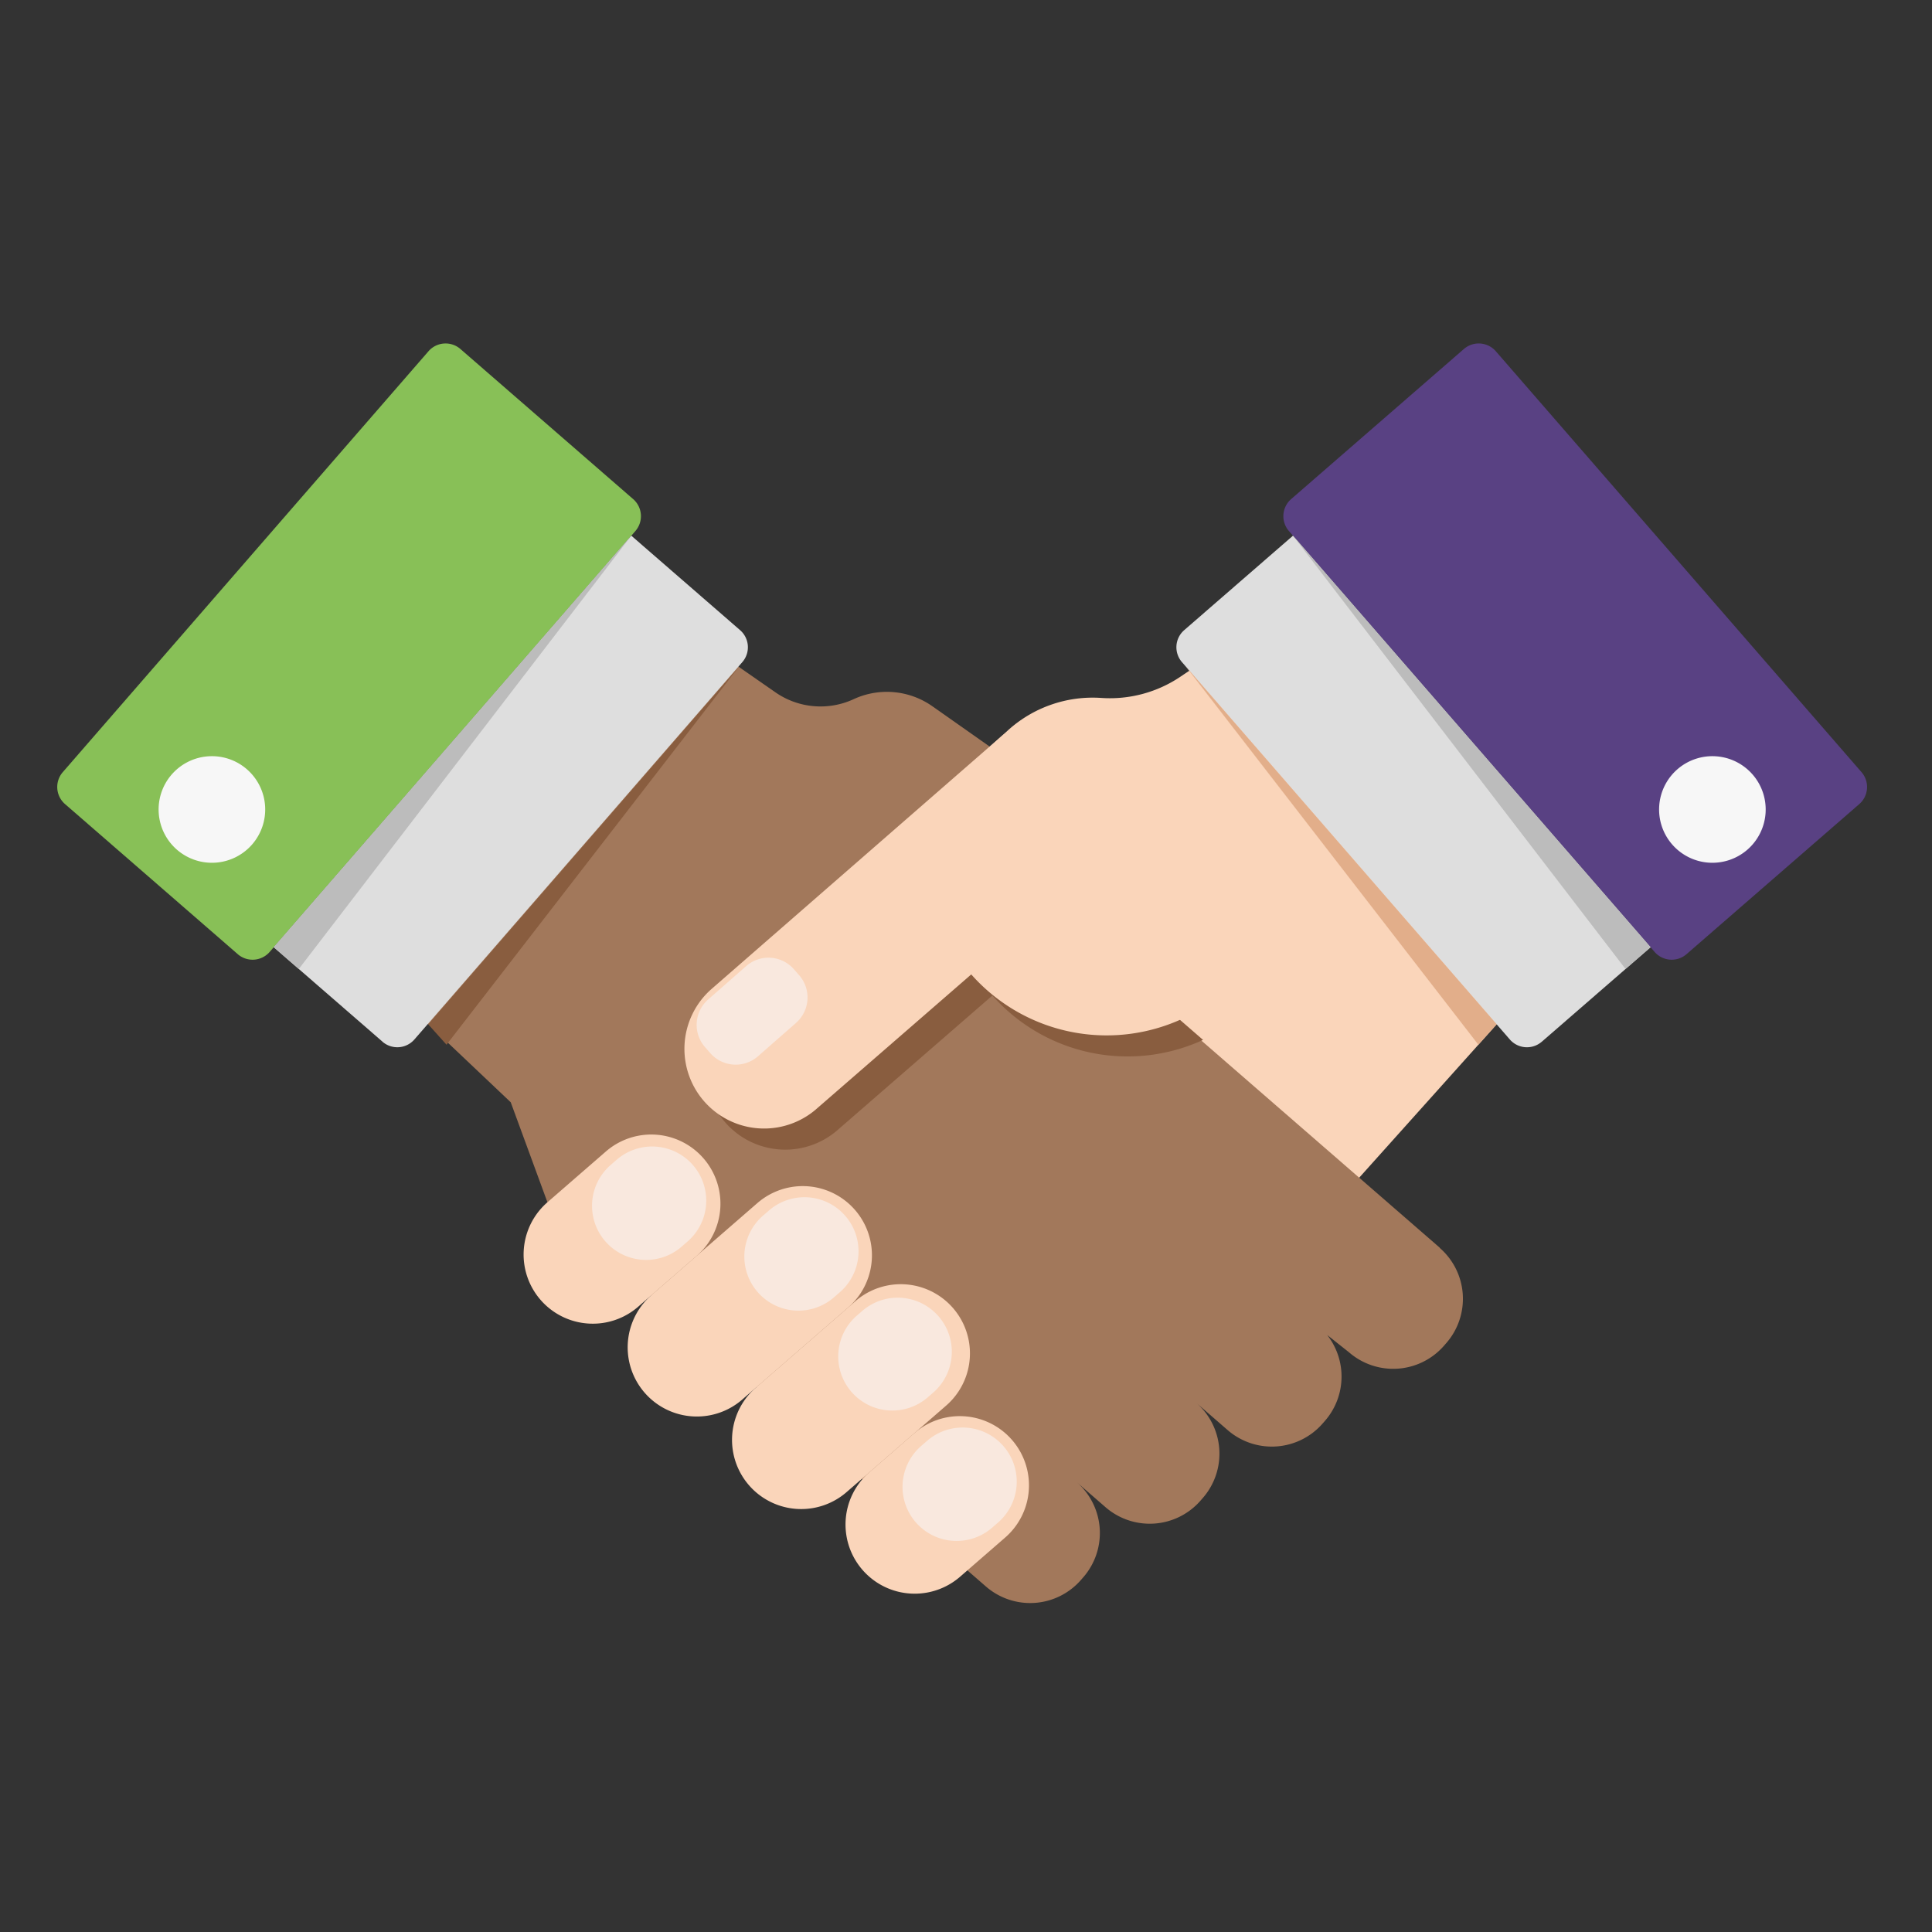
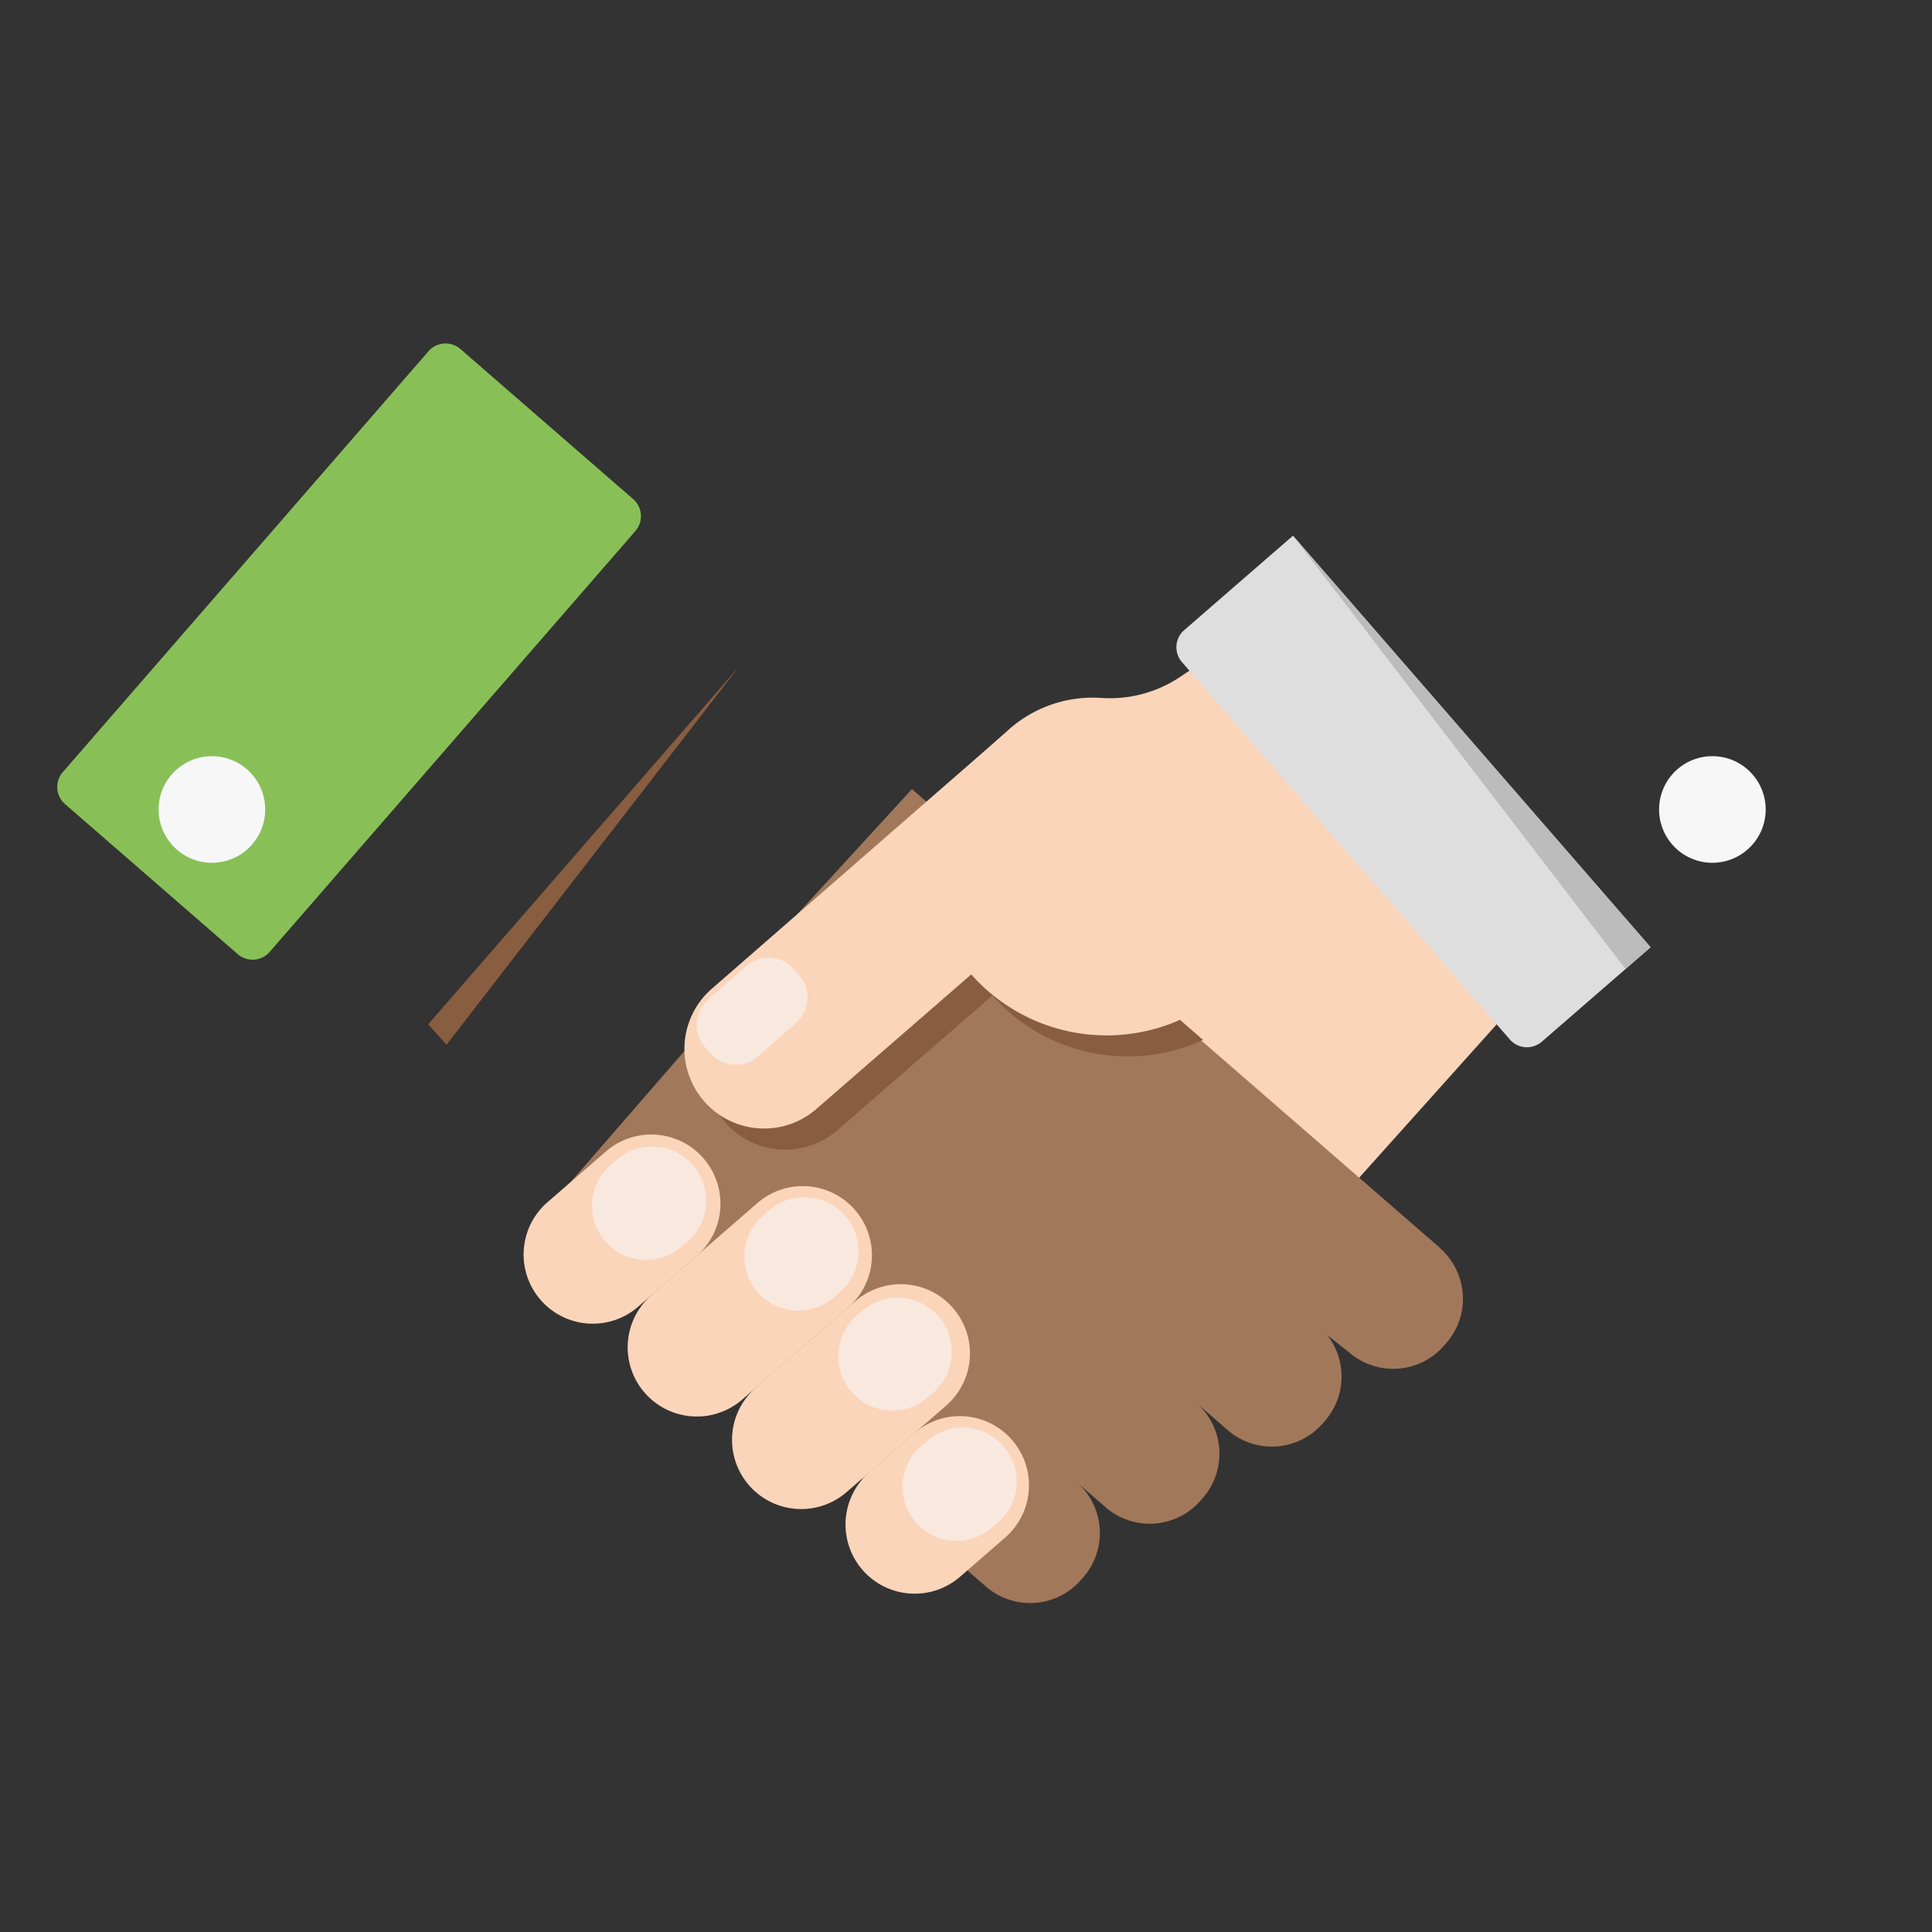
<svg xmlns="http://www.w3.org/2000/svg" width="135" height="135" viewBox="0 0 135 135">
  <rect x="0" y="0" width="135" height="135" fill="#333333" stroke="none" />
  <path data-name="Rectangle 3592" style="fill:none" d="M0 0h135v135H0z" />
  <path data-name="Path 1289" d="m131.825 82.773 15.917-17.756-21.382-24.609-1.1.738a8.816 8.816 0 0 1-5.511 1.472 8.817 8.817 0 0 0-6.518 2.259l-7.3 6.6z" transform="translate(-42.795 6.151)" style="fill:#fad5ba" />
  <path data-name="Path 1290" d="M123.795 87.82 86.916 55.777 78.9 64.524l.246.2-4.908 5.649-6.339 7.3-6.339 7.3 30.528 26.525a4.71 4.71 0 0 0 6.643-.466l.162-.186a4.71 4.71 0 0 0-.466-6.643l2.016 1.752a4.709 4.709 0 0 0 6.643-.466l.162-.186a4.71 4.71 0 0 0-.466-6.643l2.194 1.906a4.71 4.71 0 0 0 6.643-.466l.162-.186a4.709 4.709 0 0 0 .15-5.993l1.525 1.21a4.709 4.709 0 0 0 6.643-.466l.162-.186a4.709 4.709 0 0 0-.466-6.643" transform="translate(-23.193 -.638)" style="fill:#a2785b" />
-   <path data-name="Path 1291" d="m54.556 77.938-2.679-7.3-6.177-5.854 21.638-24.9 3.033 2.108a5.523 5.523 0 0 0 5.472.477 5.524 5.524 0 0 1 5.5.5l9.808 6.9z" transform="translate(-16.189 6.384)" style="fill:#a2785b" />
  <path data-name="Path 1292" d="m100.331 138.183 3.151-2.738a4.832 4.832 0 1 1 6.339 7.3l-3.151 2.738a4.832 4.832 0 1 1-6.339-7.3" transform="translate(-39.585 -35.307)" style="fill:#fad5ba" />
  <path data-name="Path 1293" d="m86.126 124.975 6.956-6.044a4.832 4.832 0 1 1 6.339 7.3l-6.956 6.044a4.832 4.832 0 1 1-6.339-7.3" transform="translate(-33.31 -28.012)" style="fill:#fad5ba" />
  <path data-name="Path 1294" d="m73.062 113.086 7.4-6.431a4.833 4.833 0 0 1 6.34 7.3l-7.4 6.431a4.832 4.832 0 0 1-6.339-7.3" transform="translate(-27.539 -22.59)" style="fill:#fad5ba" />
  <path data-name="Path 1295" d="m60.039 103.747 4.086-3.55a4.832 4.832 0 1 1 6.339 7.3l-4.086 3.55a4.832 4.832 0 1 1-6.339-7.3" transform="translate(-21.787 -19.737)" style="fill:#fad5ba" />
  <path data-name="Path 1296" d="m68.239 101.8.419-.364a3.78 3.78 0 1 1 4.959 5.707l-.419.364a3.78 3.78 0 1 1-4.959-5.707" transform="translate(-25.569 -20.396)" style="fill:#f9e8de" />
  <path data-name="Path 1297" d="m87.3 108.151.419-.364a3.78 3.78 0 1 1 4.959 5.707l-.419.364a3.78 3.78 0 1 1-4.959-5.707" transform="translate(-33.988 -23.203)" style="fill:#f9e8de" />
  <path data-name="Path 1298" d="m99.056 120.658.419-.364a3.78 3.78 0 0 1 4.958 5.706l-.419.364a3.78 3.78 0 0 1-4.959-5.707" transform="translate(-39.182 -28.728)" style="fill:#f9e8de" />
  <path data-name="Path 1299" d="m107.1 136.978.419-.364a3.78 3.78 0 1 1 4.959 5.707l-.419.364a3.78 3.78 0 0 1-4.959-5.707" transform="translate(-42.734 -35.937)" style="fill:#f9e8de" />
  <path data-name="Path 1300" d="M115.842 75.033 98.179 59.686 82.9 73.007a5.568 5.568 0 0 0 7.3 8.406l10.916-9.484a12.616 12.616 0 0 0 14.723 3.1" transform="translate(-31.773 -2.365)" style="fill:#895d3f" />
  <path data-name="Path 1301" d="M12.613 42.672.545 32.186a1.582 1.582 0 0 1-.157-2.233L25.94.545a1.582 1.582 0 0 1 2.233-.157l12.068 10.485a1.583 1.583 0 0 1 .157 2.233L14.845 42.515a1.582 1.582 0 0 1-2.233.157" transform="translate(4 24)" style="fill:#88c057" />
-   <path data-name="Path 1302" d="m34.7 59.417-7.6-6.6L52.085 24.06l7.6 6.6a1.582 1.582 0 0 1 .157 2.233L36.928 59.26a1.582 1.582 0 0 1-2.233.157" transform="translate(-7.971 13.372)" style="fill:#dedede" />
  <path data-name="Path 1303" d="M19.223 57.824a3.724 3.724 0 1 1-.368-5.254 3.724 3.724 0 0 1 .368 5.254" transform="translate(-1.605 1.182)" style="fill:#f7f7f7" />
-   <path data-name="Path 1304" d="m181.641 42.672 12.068-10.485a1.582 1.582 0 0 0 .157-2.233L168.314.545a1.582 1.582 0 0 0-2.233-.157l-12.068 10.485a1.583 1.583 0 0 0-.157 2.233l25.552 29.409a1.582 1.582 0 0 0 2.233.157" transform="translate(-63.792 24)" style="fill:#594183" />
  <path data-name="Path 1305" d="m165.619 59.417 7.6-6.6-24.99-28.757-7.6 6.6a1.582 1.582 0 0 0-.157 2.233l22.91 26.368a1.582 1.582 0 0 0 2.233.157" transform="translate(-57.882 13.372)" style="fill:#dedede" />
  <path data-name="Path 1306" d="M201.41 57.824a3.724 3.724 0 1 0 .368-5.254 3.724 3.724 0 0 0-.368 5.254" transform="translate(-84.566 1.182)" style="fill:#f7f7f7" />
  <path data-name="Path 1307" d="M107.394 56.8a5.567 5.567 0 0 0-.838-6.01c-2.017-2.321-3.741-4.186-6.063-2.169L80.256 66.263a5.568 5.568 0 0 0 7.3 8.406l10.916-9.484a12.632 12.632 0 0 0 22.092-8.385z" transform="translate(-30.605 2.903)" style="fill:#fad5ba" />
-   <path data-name="Path 1308" d="m161.694 66.85 1.28-1.428-21.733-25.014z" transform="translate(-58.391 6.151)" style="fill:#e2ae8a" />
  <path data-name="Path 1309" d="m47.711 66.85-1.28-1.428 21.733-25.014z" transform="translate(-16.51 6.151)" style="fill:#895d3f" />
  <path data-name="Path 1310" d="m86.983 81.431-2.671 2.342a2.36 2.36 0 0 1-3.321-.218l-.377-.43a2.36 2.36 0 0 1 .217-3.321l2.669-2.343a2.36 2.36 0 0 1 3.321.218l.378.431a2.36 2.36 0 0 1-.218 3.321" transform="translate(-31.353 -9.96)" style="fill:#f9e8de" />
  <path data-name="Path 1311" d="m154.671 24.06 24.986 28.757-1.75 1.52z" transform="translate(-64.323 13.372)" style="fill:#bcbcbc" />
-   <path data-name="Path 1312" d="M52.085 24.06 27.1 52.817l1.75 1.52z" transform="translate(-7.971 13.372)" style="fill:#bcbcbc" />
</svg>